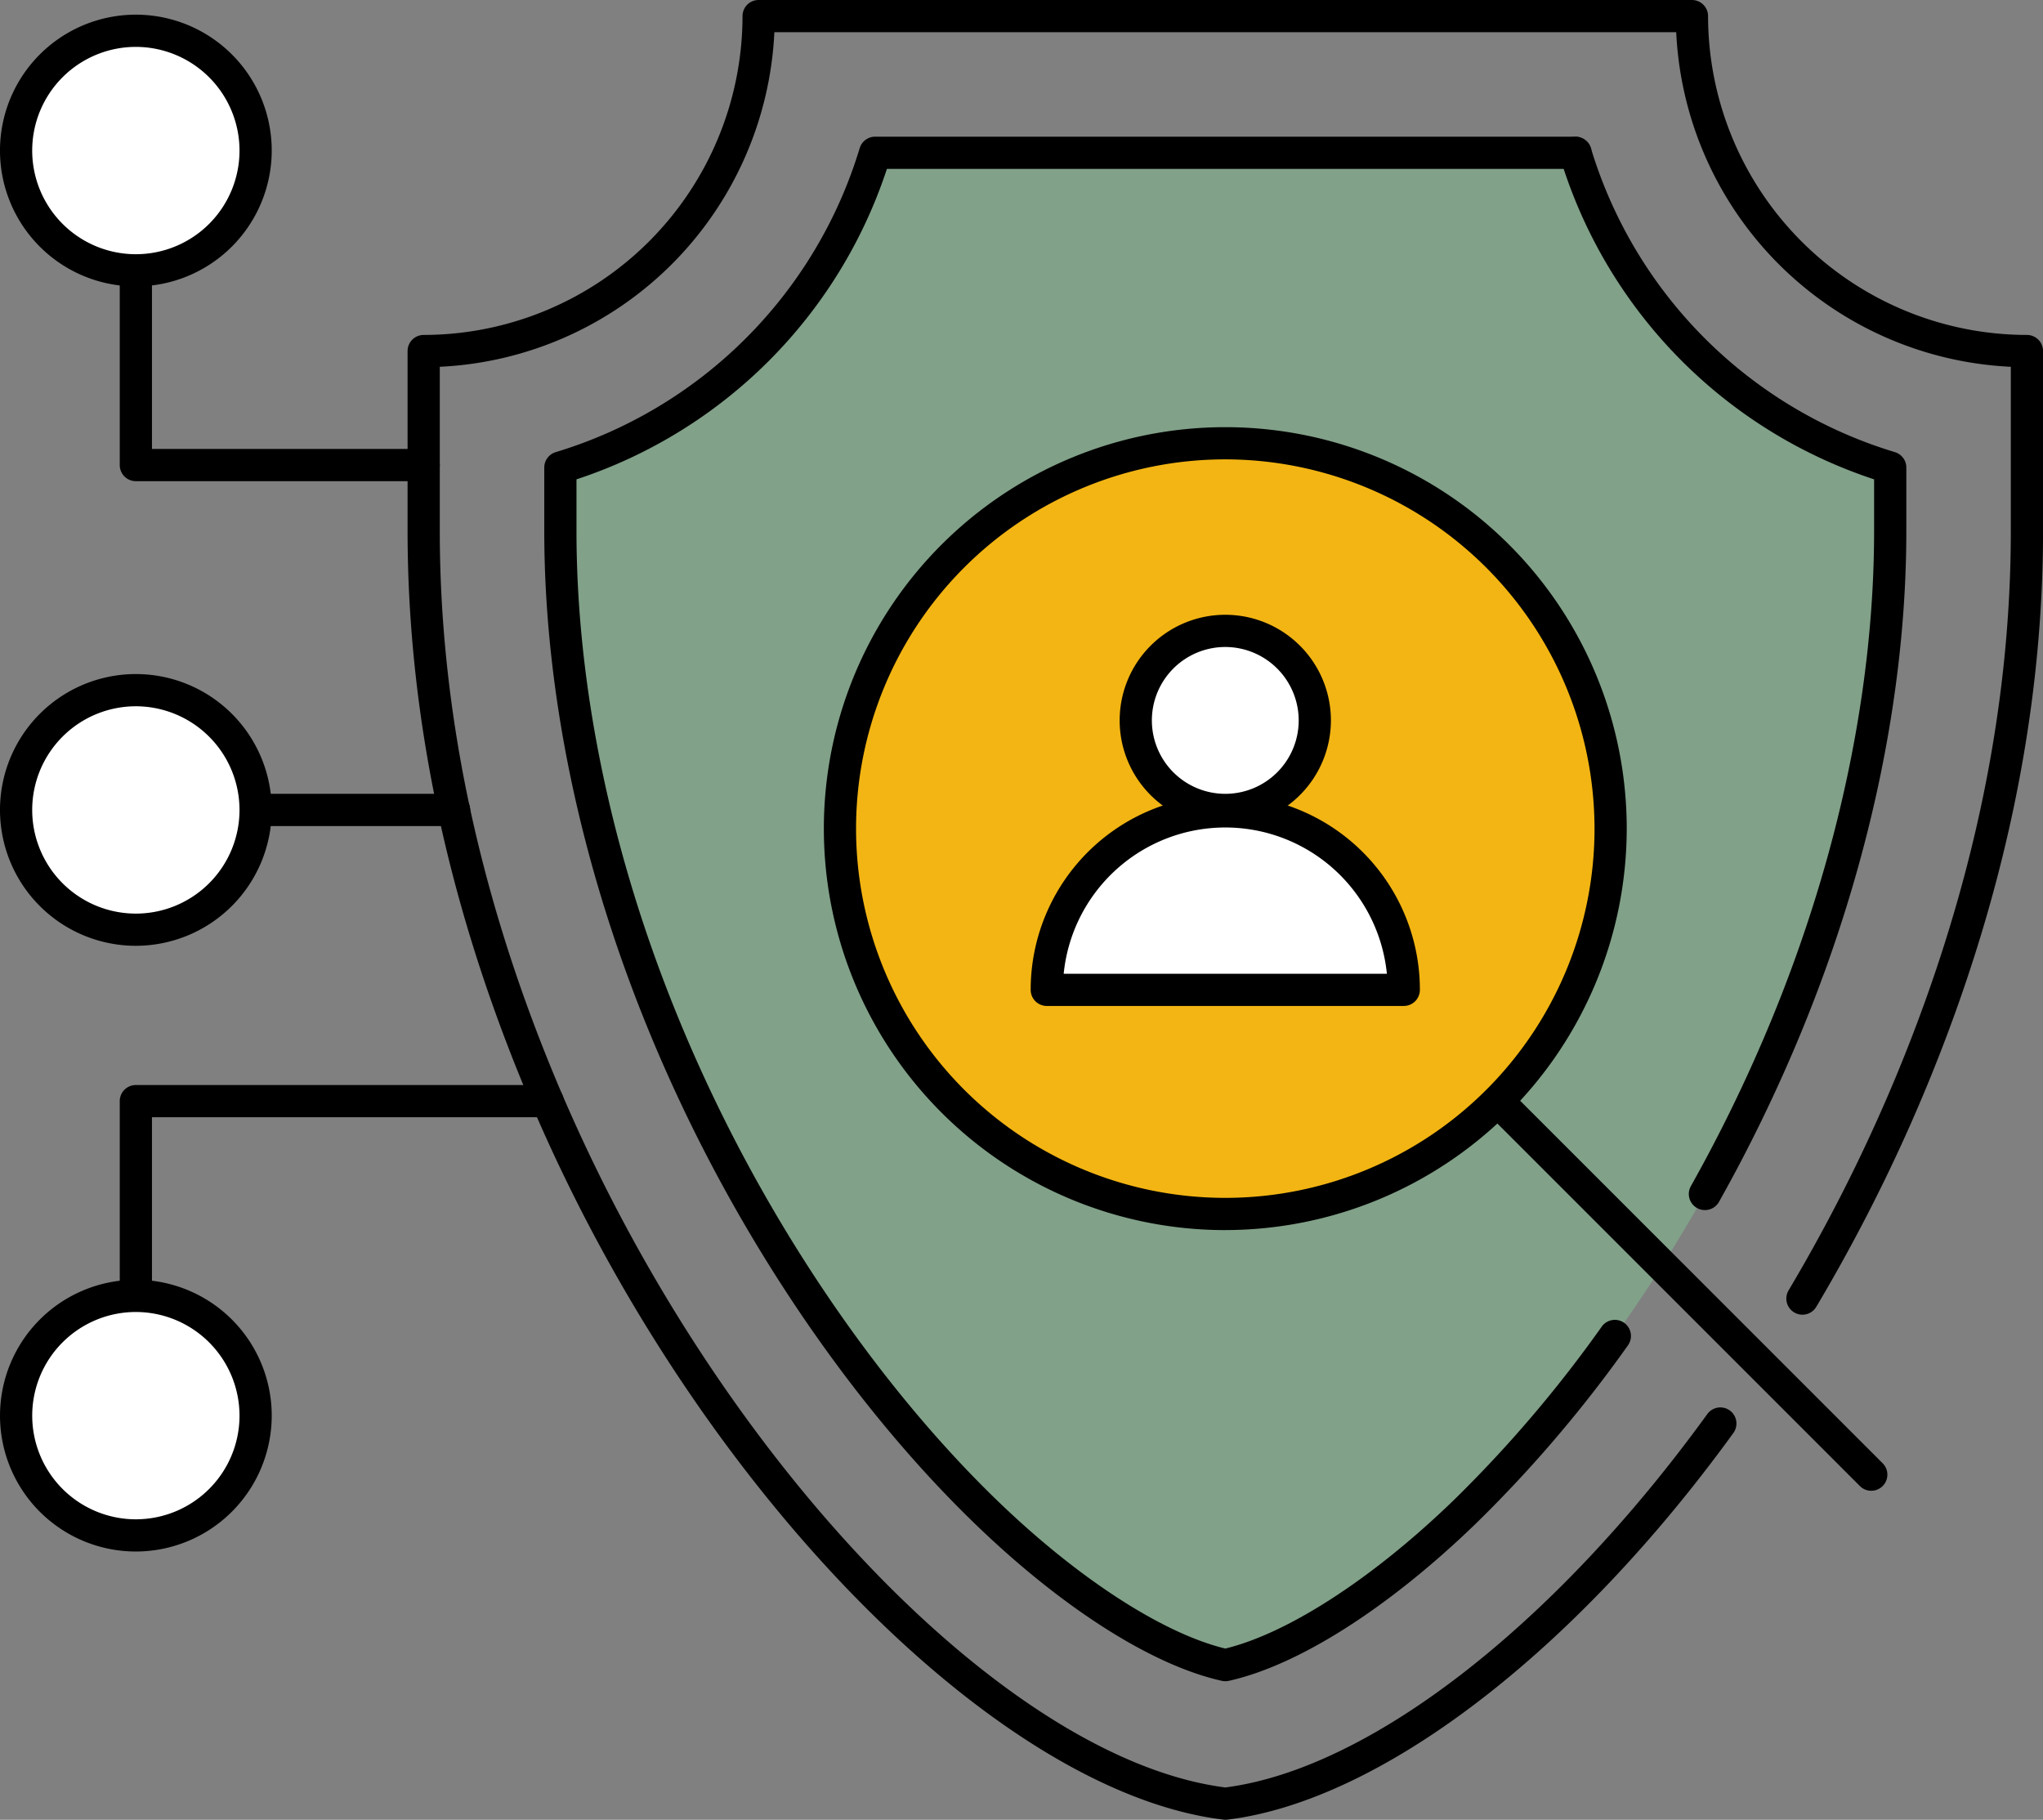
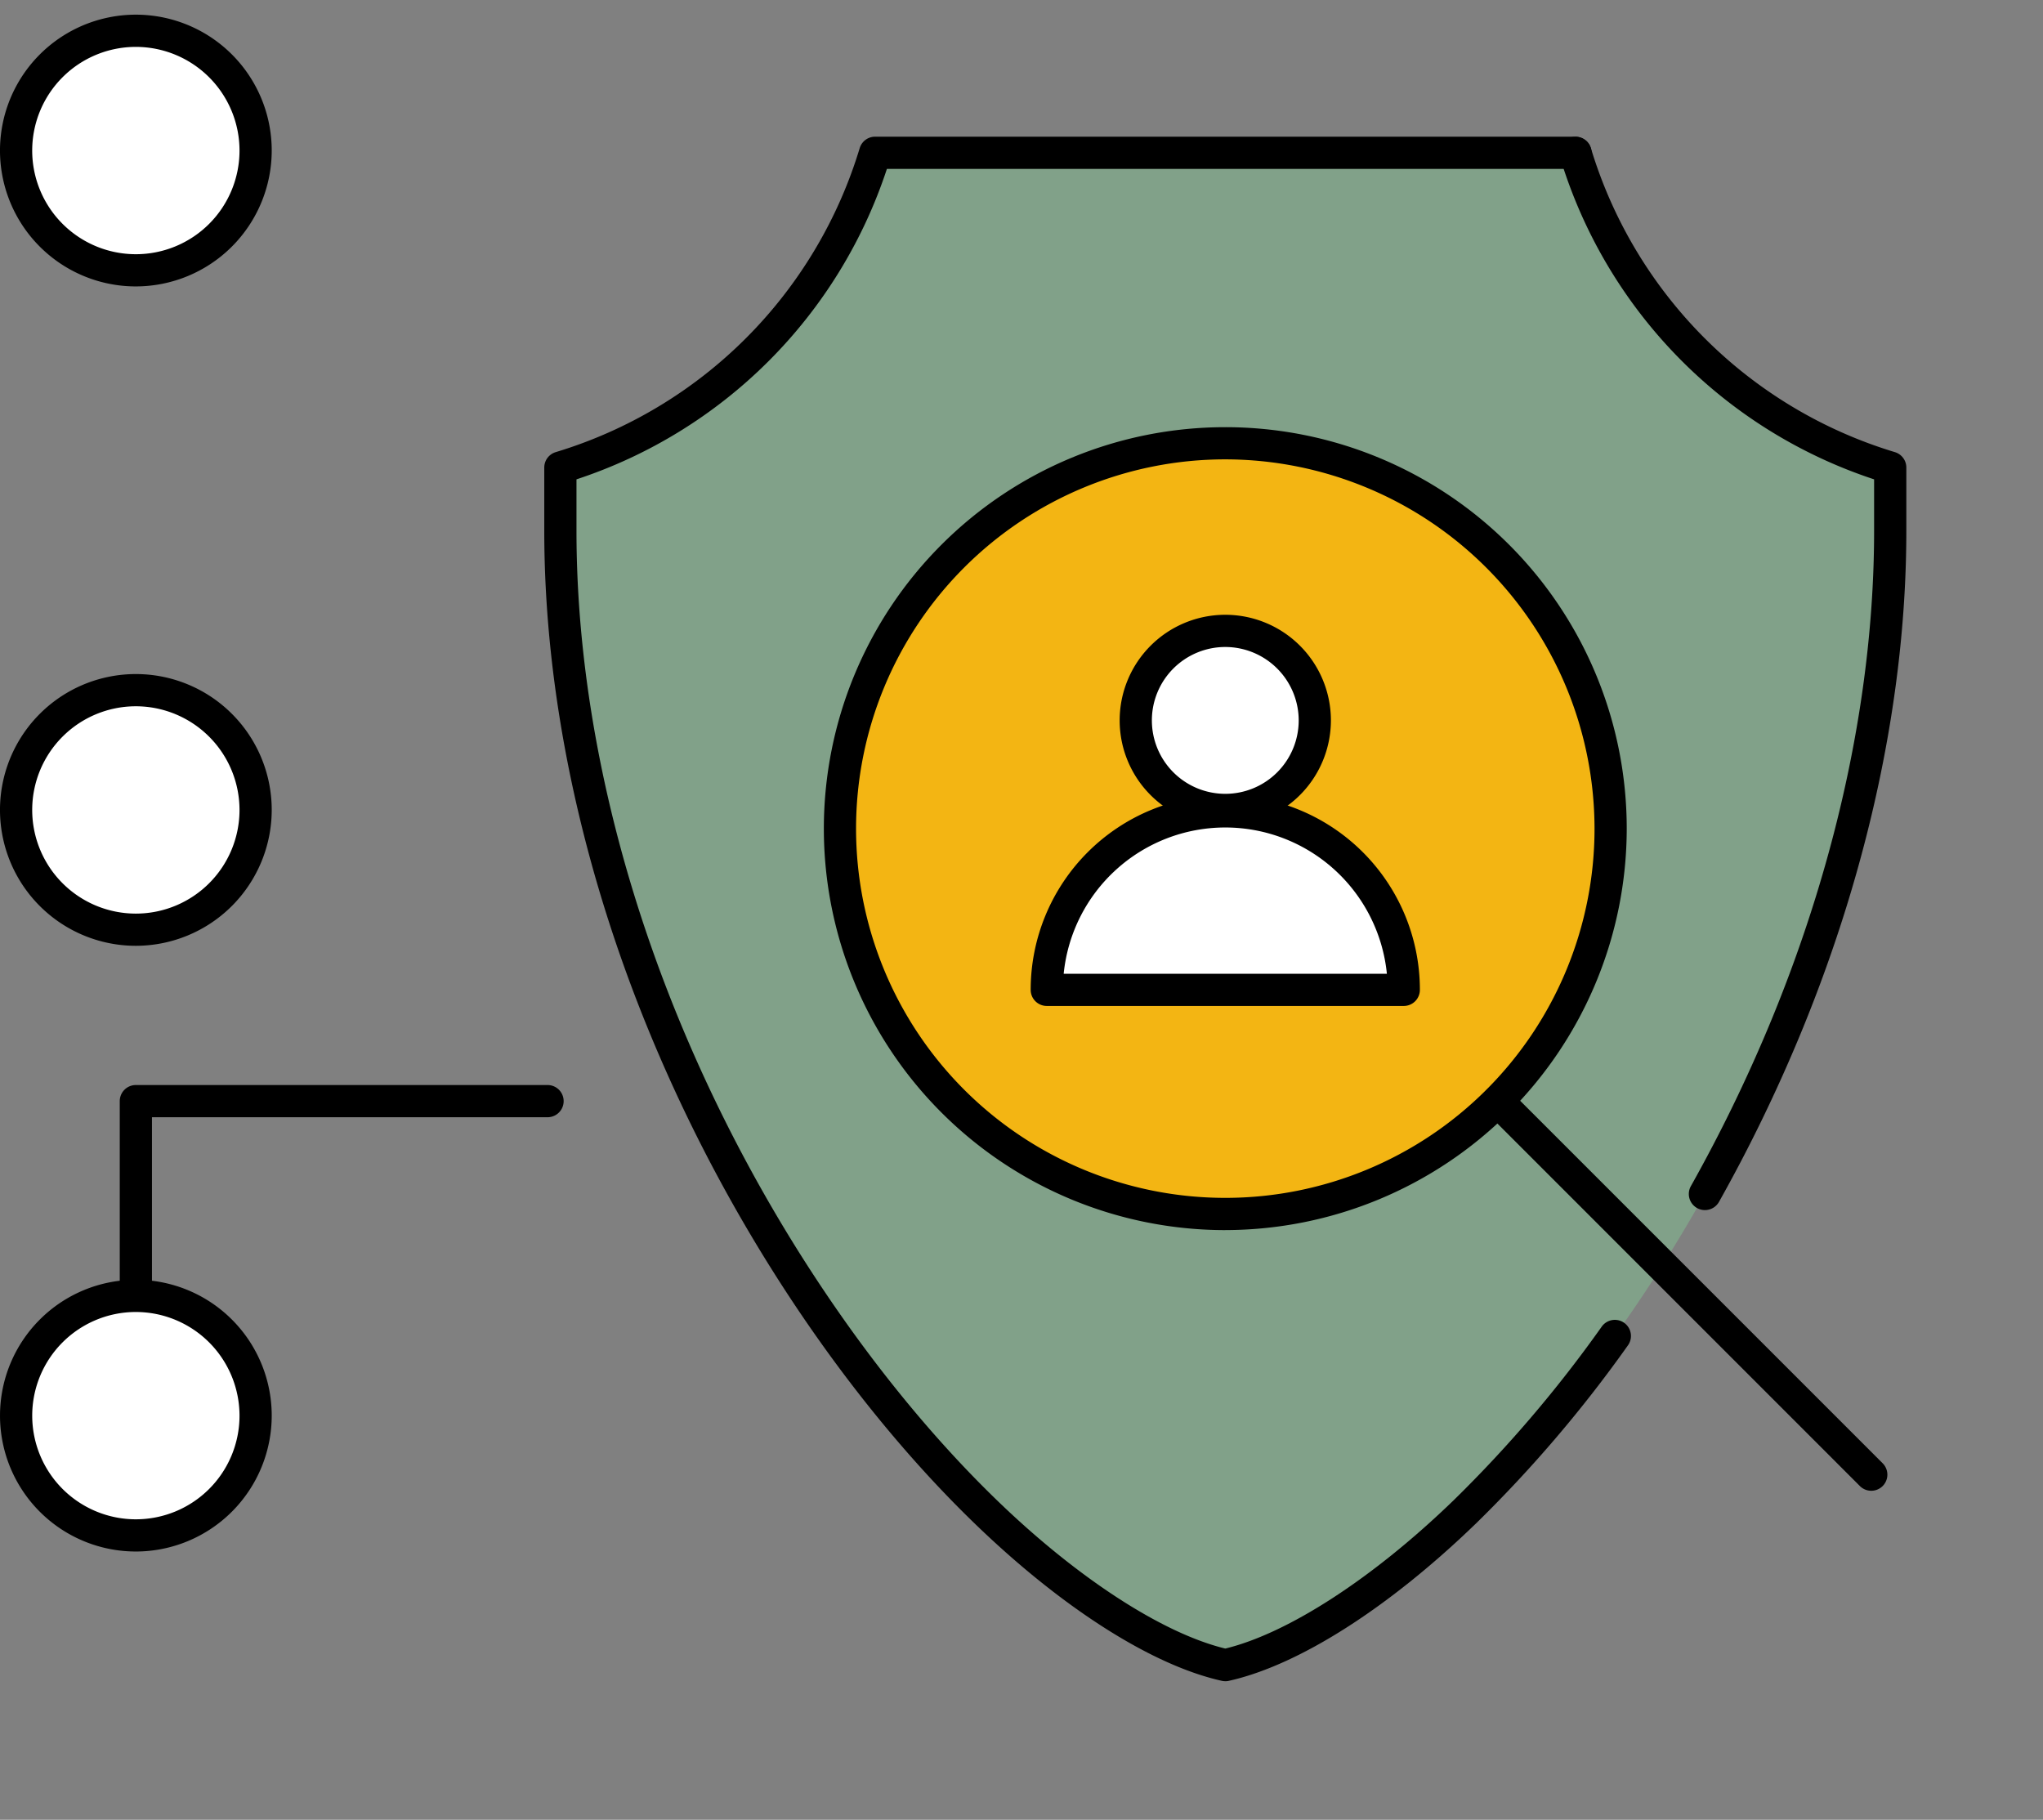
<svg xmlns="http://www.w3.org/2000/svg" id="data-control" width="253.72" height="225.984" viewBox="0 0 253.72 225.984">
  <rect x="0" y="0" width="253.72" height="225.984" fill="#808080" stroke="none" />
  <defs>
    <clipPath id="clip-path">
      <rect id="Rectangle_10566" data-name="Rectangle 10566" width="253.72" height="225.984" fill="none" />
    </clipPath>
    <clipPath id="clip-path-3">
      <path id="Tracé_48887" data-name="Tracé 48887" d="M115.372,13.331h0Z" fill="none" />
    </clipPath>
    <clipPath id="clip-path-4">
      <rect id="Rectangle_10564" data-name="Rectangle 10564" width="165.153" height="187.804" transform="translate(69.592 18.974)" fill="none" />
    </clipPath>
  </defs>
  <g id="Groupe_34710" data-name="Groupe 34710" clip-path="url(#clip-path)">
    <g id="Groupe_34709" data-name="Groupe 34709">
      <g id="Groupe_34708" data-name="Groupe 34708" clip-path="url(#clip-path)">
        <g id="Groupe_34704" data-name="Groupe 34704" opacity="0.41">
          <g id="Groupe_34703" data-name="Groupe 34703">
            <g id="Groupe_34702" data-name="Groupe 34702" clip-path="url(#clip-path-3)">
              <path id="Tracé_48886" data-name="Tracé 48886" d="M115.372,13.331h0Z" fill="#83d096" />
            </g>
          </g>
        </g>
-         <path id="Tracé_48888" data-name="Tracé 48888" d="M152.169,225.984a1.947,1.947,0,0,1-.241-.015c-26.478-3.214-60.807-36.606-81.627-79.4-1.917-3.94-3.731-7.983-5.39-12.018C55.427,111.5,50.617,88.413,50.617,65.935V43.594a2,2,0,0,1,2-2A39.64,39.64,0,0,0,92.213,2a2,2,0,0,1,2-2H210.124a2,2,0,0,1,2,2,39.64,39.64,0,0,0,39.6,39.594,2,2,0,0,1,2,2V65.935c0,22.477-4.809,45.563-14.293,68.616-1.656,4.026-3.47,8.07-5.391,12.018-2.6,5.336-5.448,10.624-8.476,15.716a2,2,0,0,1-3.438-2.045c2.971-5,5.77-10.185,8.317-15.421,1.885-3.874,3.665-7.841,5.289-11.789,9.284-22.569,13.992-45.143,13.992-67.1V45.549A43.658,43.658,0,0,1,208.169,4h-112A43.658,43.658,0,0,1,54.617,45.549V65.935c0,21.953,4.708,44.527,13.993,67.1,1.628,3.957,3.408,7.924,5.288,11.789,20.2,41.527,53.077,73.912,78.271,77.149,17.881-2.3,40.8-20.049,59.877-46.391a2,2,0,0,1,3.24,2.345c-19.8,27.333-43.89,45.743-62.876,48.047a1.947,1.947,0,0,1-.241.015" />
        <g id="Groupe_34707" data-name="Groupe 34707" opacity="0.41">
          <g id="Groupe_34706" data-name="Groupe 34706">
            <g id="Groupe_34705" data-name="Groupe 34705" clip-path="url(#clip-path-4)">
              <path id="Tracé_48889" data-name="Tracé 48889" d="M195.657,18.974a58.821,58.821,0,0,0,39.088,39.088v7.873c0,19.708-4.449,40.938-12.866,61.4-1.508,3.664-3.158,7.343-4.906,10.935-9.212,18.934-21.643,36.489-35.005,49.43-10.606,10.272-21.549,17.249-29.8,19.081-8.251-1.832-19.194-8.809-29.8-19.081-13.362-12.941-25.793-30.5-35.005-49.43-1.747-3.592-3.4-7.271-4.9-10.935-8.418-20.459-12.867-41.689-12.867-61.4V58.062A58.819,58.819,0,0,0,108.68,18.974h86.977Z" fill="#83d096" />
            </g>
          </g>
        </g>
        <path id="Tracé_48890" data-name="Tracé 48890" d="M152.169,208.778a1.984,1.984,0,0,1-.434-.048c-8.676-1.927-19.887-9.069-30.757-19.6-13.526-13.1-26.1-30.853-35.413-49.991-1.766-3.631-3.434-7.347-4.956-11.049C72.094,107.4,67.593,85.9,67.593,65.935V58.062a2,2,0,0,1,1.419-1.914,56.524,56.524,0,0,0,37.754-37.754,2,2,0,0,1,1.914-1.42h86.977a2,2,0,0,1,0,4H110.145A60.5,60.5,0,0,1,71.593,59.527v6.408c0,19.451,4.4,40.419,12.716,60.637,1.49,3.624,3.123,7.265,4.853,10.82,9.112,18.729,21.4,36.084,34.6,48.868,10.014,9.7,20.59,16.566,28.408,18.464,7.819-1.9,18.394-8.764,28.407-18.464a157.444,157.444,0,0,0,18.354-21.532,2,2,0,0,1,3.254,2.326,161.457,161.457,0,0,1-18.825,22.079c-10.868,10.528-22.079,17.67-30.756,19.6a1.984,1.984,0,0,1-.434.048" />
        <path id="Tracé_48891" data-name="Tracé 48891" d="M211.733,150.273a2,2,0,0,1-1.742-2.979c1.821-3.243,3.564-6.575,5.182-9.9,1.729-3.552,3.363-7.192,4.856-10.82,8.318-20.221,12.716-41.189,12.716-60.637V59.527a60.509,60.509,0,0,1-39-39.973,2,2,0,0,1,3.828-1.16,56.521,56.521,0,0,0,37.755,37.754,2,2,0,0,1,1.419,1.914v7.873c0,19.966-4.5,41.46-13.017,62.158-1.524,3.706-3.192,7.423-4.958,11.049-1.651,3.4-3.432,6.8-5.291,10.11a2,2,0,0,1-1.746,1.021" />
        <path id="Tracé_48892" data-name="Tracé 48892" d="M200.024,102.9a47.855,47.855,0,1,1-47.855-47.854A47.855,47.855,0,0,1,200.024,102.9" fill="#F3B513" />
        <path id="Tracé_48893" data-name="Tracé 48893" d="M152.169,152.758A49.855,49.855,0,1,1,202.024,102.9a49.911,49.911,0,0,1-49.855,49.855m0-95.71A45.855,45.855,0,1,0,198.024,102.9a45.906,45.906,0,0,0-45.855-45.855" />
        <path id="Tracé_48894" data-name="Tracé 48894" d="M163.286,89.463a11.117,11.117,0,1,1-11.117-11.117,11.117,11.117,0,0,1,11.117,11.117" fill="#fff" />
        <path id="Tracé_48895" data-name="Tracé 48895" d="M152.169,102.58a13.117,13.117,0,1,1,13.116-13.117,13.132,13.132,0,0,1-13.116,13.117m0-22.234a9.117,9.117,0,1,0,9.116,9.117,9.127,9.127,0,0,0-9.116-9.117" />
        <path id="Tracé_48896" data-name="Tracé 48896" d="M130,122.924a22.167,22.167,0,1,1,44.334,0Z" fill="#fff" />
        <path id="Tracé_48897" data-name="Tracé 48897" d="M174.336,124.923H130a2,2,0,0,1-2-2,24.167,24.167,0,0,1,48.335,0,2,2,0,0,1-2,2m-42.236-4h40.138a20.169,20.169,0,0,0-40.138,0" />
        <path id="Tracé_48898" data-name="Tracé 48898" d="M232.393,185.128a1.992,1.992,0,0,1-1.414-.586l-46.385-46.385a2,2,0,0,1,2.828-2.828l46.385,46.385a2,2,0,0,1-1.414,3.414" />
-         <path id="Tracé_48899" data-name="Tracé 48899" d="M52.617,59.753H16.872a2,2,0,0,1-2-2V18.7a2,2,0,0,1,4,0V55.753H52.617a2,2,0,1,1,0,4" />
        <path id="Tracé_48900" data-name="Tracé 48900" d="M16.872,177.8a2,2,0,0,1-2-2V136.742a2,2,0,0,1,2-2H68a2,2,0,0,1,0,4H18.872V175.8a2,2,0,0,1-2,2" />
-         <path id="Tracé_48901" data-name="Tracé 48901" d="M56.394,102.581H16.873a2,2,0,0,1,0-4H56.394a2,2,0,0,1,0,4" />
        <path id="Tracé_48902" data-name="Tracé 48902" d="M31.745,18.7A14.873,14.873,0,1,1,16.872,3.823,14.873,14.873,0,0,1,31.745,18.7" fill="#fff" />
        <path id="Tracé_48903" data-name="Tracé 48903" d="M16.872,35.568A16.873,16.873,0,1,1,33.745,18.7,16.89,16.89,0,0,1,16.872,35.568m0-29.745A12.873,12.873,0,1,0,29.745,18.7,12.886,12.886,0,0,0,16.872,5.823" />
        <path id="Tracé_48904" data-name="Tracé 48904" d="M31.745,100.58A14.873,14.873,0,1,1,16.872,85.707,14.873,14.873,0,0,1,31.745,100.58" fill="#fff" />
        <path id="Tracé_48905" data-name="Tracé 48905" d="M16.872,117.453a16.873,16.873,0,1,1,16.873-16.872,16.89,16.89,0,0,1-16.873,16.872m0-29.745a12.873,12.873,0,1,0,12.873,12.873A12.886,12.886,0,0,0,16.872,87.708" />
        <path id="Tracé_48906" data-name="Tracé 48906" d="M31.745,175.8a14.873,14.873,0,1,1-14.873-14.873A14.873,14.873,0,0,1,31.745,175.8" fill="#fff" />
        <path id="Tracé_48907" data-name="Tracé 48907" d="M16.872,192.672A16.872,16.872,0,1,1,33.745,175.8a16.891,16.891,0,0,1-16.873,16.873m0-29.745A12.872,12.872,0,1,0,29.745,175.8a12.886,12.886,0,0,0-12.873-12.872" />
      </g>
    </g>
  </g>
</svg>